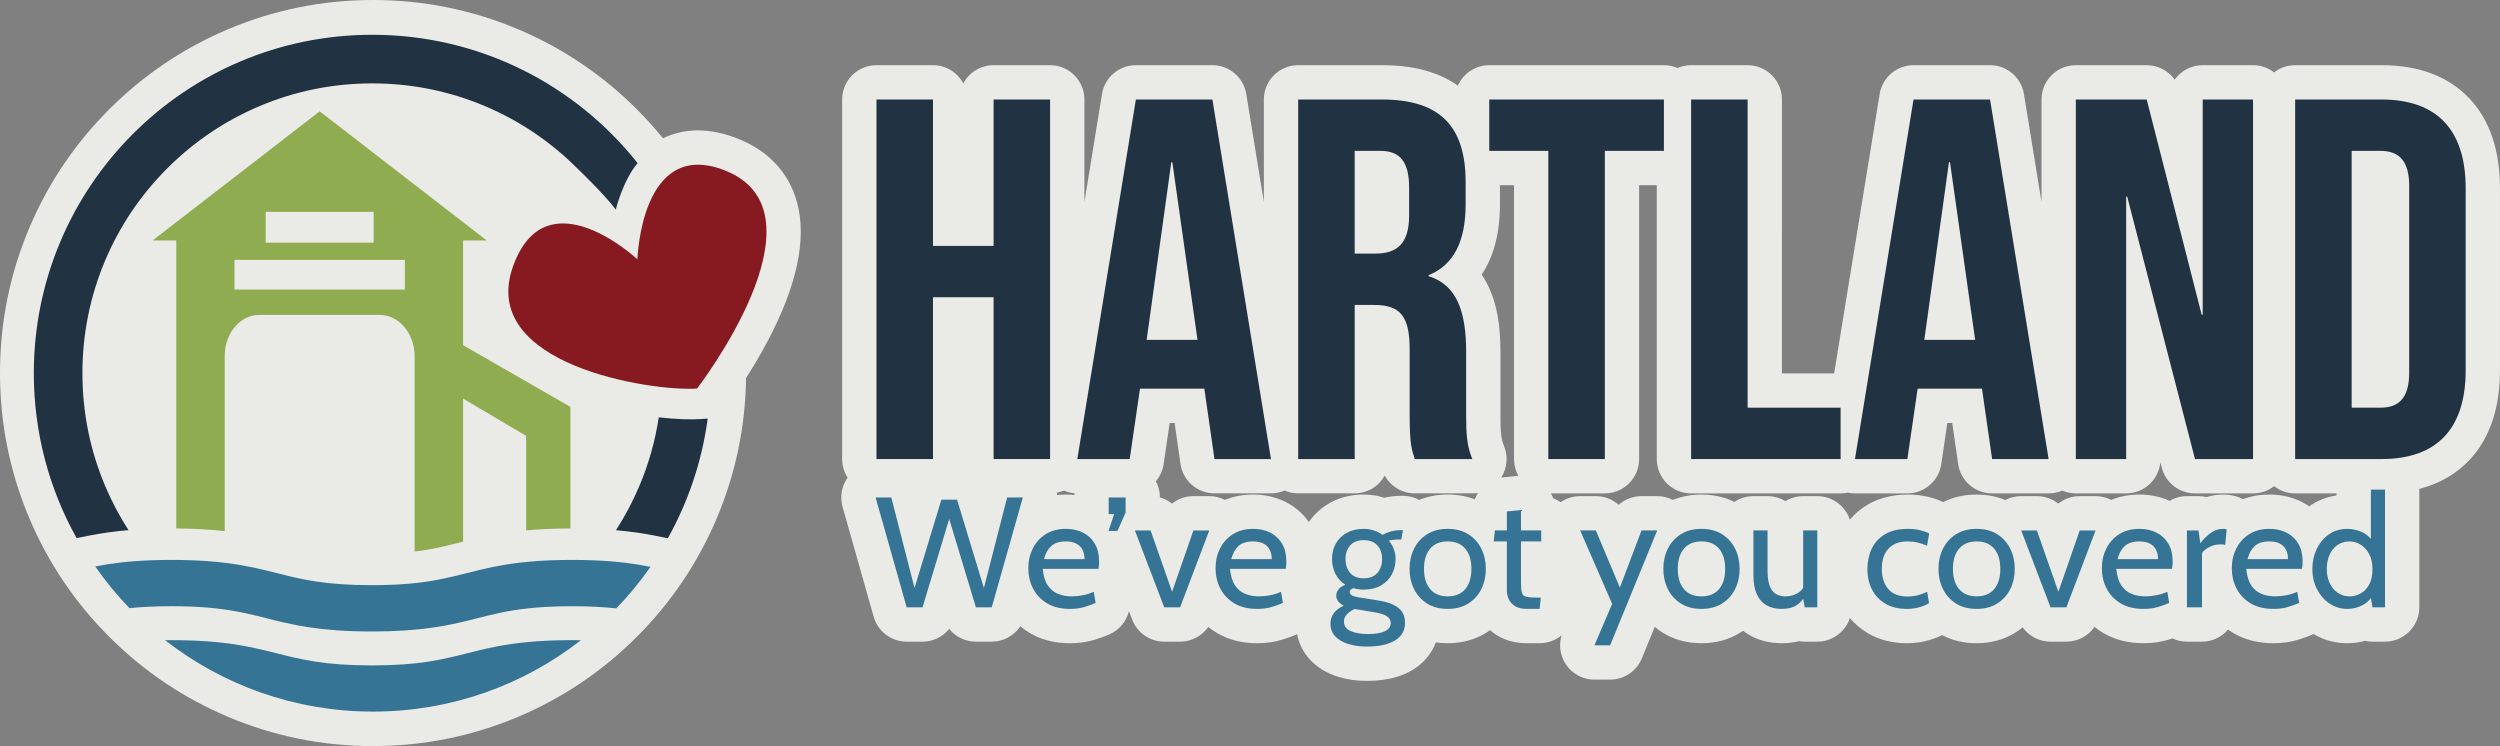
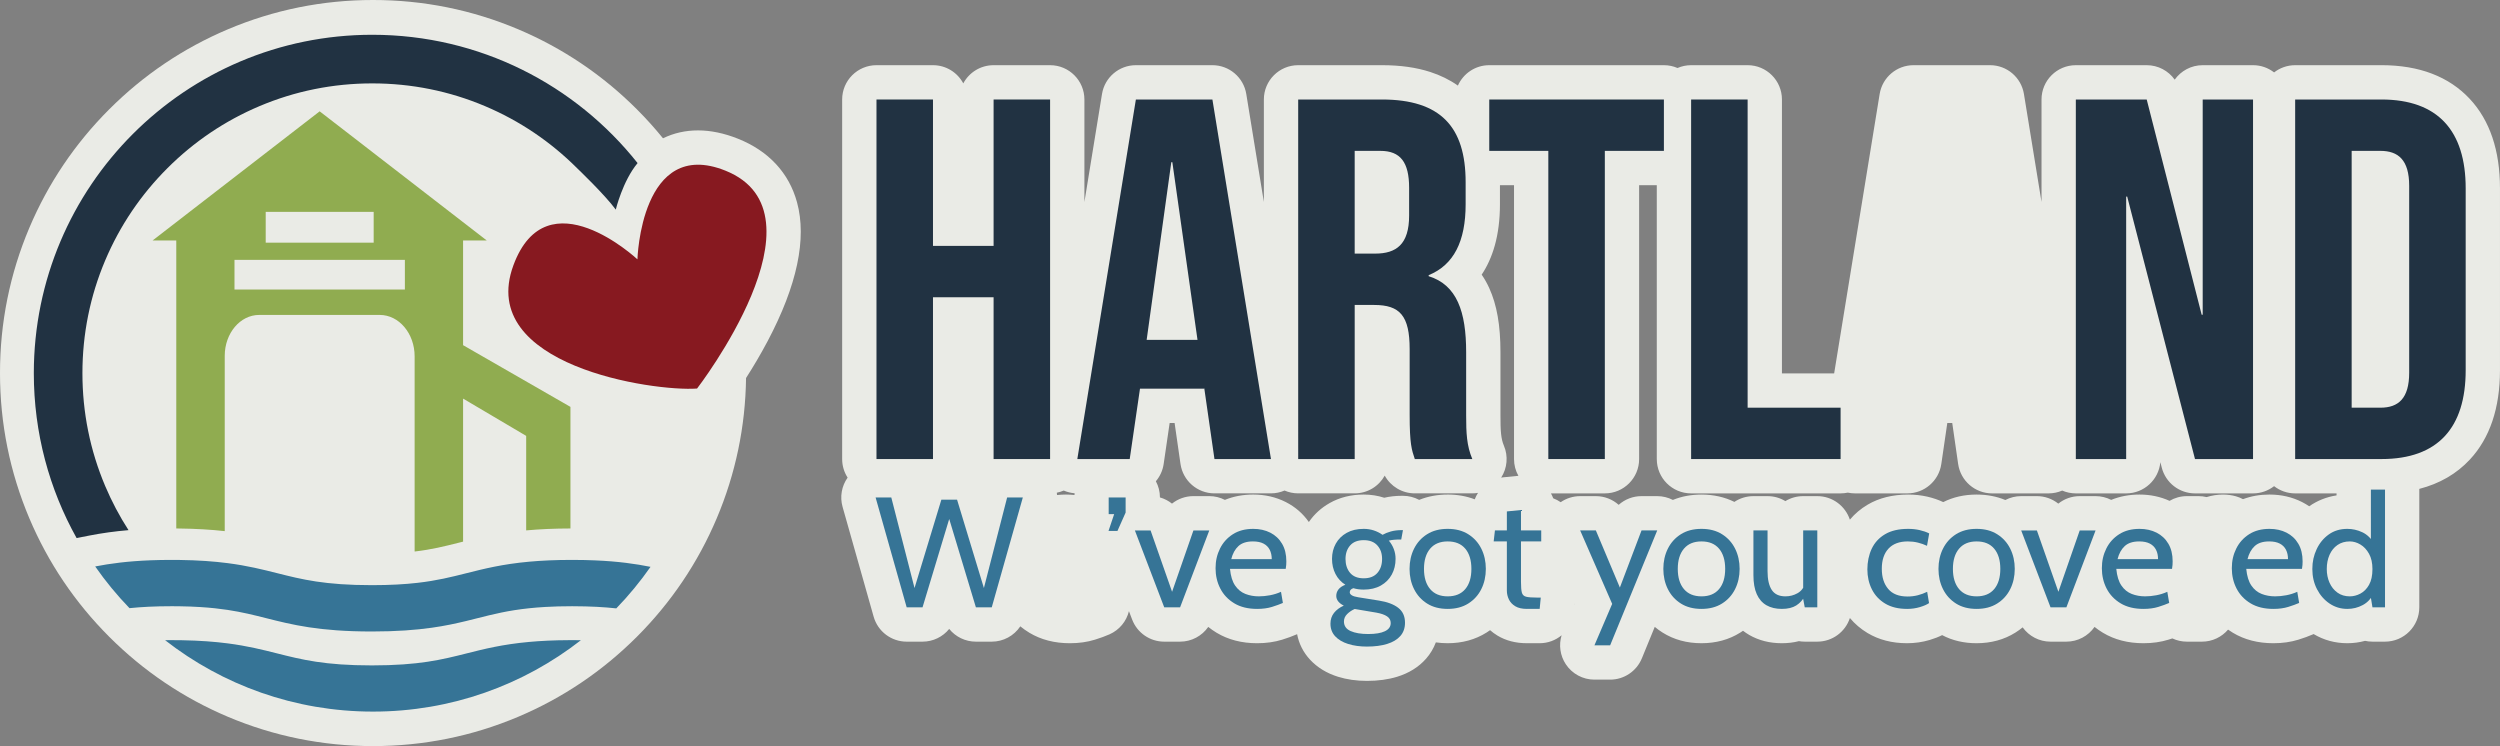
<svg xmlns="http://www.w3.org/2000/svg" id="Layer_2" viewBox="0 0 4371.15 1304.5">
  <rect x="0" y="0" width="4371.15" height="1304.5" fill="#808080" stroke="none" />
  <defs>
    <style>
      .cls-1 {
        fill: #eaebe6;
      }

      .cls-2 {
        fill: #871920;
      }

      .cls-3 {
        fill: #367496;
      }

      .cls-4 {
        fill: #213242;
      }

      .cls-5 {
        fill: #90ac50;
      }
    </style>
  </defs>
  <g id="Layer_1-2" data-name="Layer_1">
    <g>
      <g>
        <path class="cls-1" d="M4163.86,113.98h-150.88c-13.88,0-26.65,4.73-36.82,12.64-10.17-7.92-22.94-12.64-36.82-12.64h-88.01c-20.2,0-38.07,9.98-48.94,25.29-11.01-15.51-29.06-25.29-48.94-25.29h-123.93c-33.14,0-60,26.86-60,60v179.19l-30.75-188.84c-4.73-29.03-29.81-50.36-59.22-50.36h-133.81c-29.41,0-54.49,21.32-59.22,50.36l-79.56,488.49h-91.3V173.98c0-33.14-26.86-60-60-60h-98.79c-8.46,0-16.5,1.76-23.8,4.92-7.3-3.16-15.34-4.92-23.8-4.92h-305.35c-24.48,0-45.52,14.67-54.85,35.68-14.27-10.06-30.44-18.04-48.36-23.83-24.71-7.98-52.35-11.85-84.49-11.85h-146.39c-33.14,0-60,26.86-60,60v179.19l-30.75-188.84c-4.73-29.03-29.81-50.36-59.22-50.36h-133.81c-29.41,0-54.49,21.32-59.22,50.36l-30.77,188.92v-179.27c0-33.14-26.86-60-60-60h-98.79c-22.95,0-42.9,12.89-52.99,31.82-10.09-18.94-30.03-31.82-52.99-31.82h-98.79c-33.14,0-60,26.86-60,60v628.65c0,11.96,3.52,23.1,9.55,32.46-10.49,14.78-13.78,33.54-8.83,51.05l54.34,192.1c7.31,25.83,30.89,43.67,57.73,43.67h27.72c18.52,0,35.5-8.49,46.65-22.26,11.15,13.78,28.14,22.26,46.65,22.26h27.72c20.49,0,39.06-10.39,49.96-26.79,4.92,4.06,10.19,7.81,15.83,11.2,20.21,12.17,44.06,18.34,70.87,18.34,15.79,0,30.51-2.09,43.75-6.21,9.74-3.03,18.04-6.06,25.36-9.28,17.48-7.67,29.78-22.91,34.14-40.58l5.61,14.71c8.87,23.25,31.17,38.61,56.06,38.61h27.72c19.95,0,38.23-9.88,49.27-25.77,4.57,3.67,9.43,7.07,14.6,10.18,20.21,12.17,44.06,18.34,70.87,18.34,15.79,0,30.51-2.09,43.75-6.21,9.74-3.03,18.04-6.06,25.36-9.28.26-.11.51-.24.77-.36,3.21,16.76,10.87,31.95,22.65,44.61,12.7,13.64,29.11,23.68,48.79,29.83,15.41,4.82,32.49,7.26,50.77,7.26,19.36,0,37.11-2.44,52.76-7.25,20.66-6.35,37.65-16.96,50.5-31.54,7.48-8.49,13.22-18.11,17.11-28.55,6.68.97,13.57,1.47,20.68,1.47,25.4,0,48.24-6.26,67.88-18.6,2.14-1.35,4.22-2.75,6.25-4.21,3.97,3.48,8.27,6.63,12.88,9.43,14.62,8.87,31.97,13.37,51.57,13.37h22.23c14.54,0,27.96-5.2,38.41-13.91-5.21,17.01-2.64,35.59,7.28,50.62,11.1,16.83,29.92,26.96,50.08,26.96h27.44c24.35,0,46.28-14.72,55.52-37.25l22.54-55c4.26,3.57,8.8,6.88,13.6,9.91,19.62,12.39,42.51,18.67,68.05,18.67s48.24-6.26,67.87-18.6c1.63-1.03,3.22-2.09,4.79-3.18,3.51,2.72,7.2,5.21,11.08,7.43,16.58,9.52,35.68,14.35,56.77,14.35,10.59,0,20.56-1.21,29.87-3.61,3.32.57,6.73.87,10.19.87h21.95c26.62,0,49.17-17.34,57.02-41.33,8.59,10.29,18.9,19.09,30.86,26.26,19.7,11.82,42.94,17.81,69.08,17.81,13.64,0,26.94-1.91,39.54-5.67,8.13-2.43,15.34-5.24,21.78-8.49,17.8,9.4,38.02,14.16,60.25,14.16,25.4,0,48.24-6.26,67.88-18.6,4.46-2.8,8.68-5.85,12.67-9.11,11.09,15.42,29.09,24.97,48.71,24.97h27.72c19.95,0,38.23-9.88,49.27-25.77,4.57,3.67,9.43,7.07,14.6,10.18,20.21,12.17,44.06,18.34,70.87,18.34,15.79,0,30.51-2.09,43.75-6.21,2.35-.73,4.62-1.46,6.81-2.2,7.73,3.63,16.35,5.66,25.45,5.66h26.35c18.28,0,34.63-8.18,45.64-21.07,2.7,1.91,5.47,3.74,8.36,5.48,20.21,12.17,44.06,18.34,70.87,18.34,15.79,0,30.51-2.09,43.75-6.21,9.74-3.03,18.03-6.06,25.36-9.28.41-.18.8-.37,1.2-.56,17.85,10.64,37.64,16.04,58.94,16.04,10.64,0,21.01-1.39,31.02-4.14,4.16.91,8.48,1.39,12.89,1.39h21.95c33.14,0,60-26.86,60-60v-205.82c0-.42-.02-.84-.03-1.27,35.52-9.14,65.11-26.26,88.4-51.25,34.97-37.53,52.7-90.12,52.7-156.3v-317.92c0-66.18-17.73-118.77-52.7-156.3-36.51-39.19-88.52-59.07-154.59-59.07ZM1863.83,864.7c-5.33,0-10.53.29-15.62.85-.1-1.36-.24-2.72-.43-4.07,4.21-.84,8.26-2.1,12.1-3.77,6.01,2.59,12.45,4.2,19.07,4.73-.12,1.01-.23,2.03-.3,3.06-4.85-.52-9.79-.79-14.81-.79ZM2531.23,864.7c-18.01,0-34.69,3.14-49.85,9.32-8.62-4.62-18.34-7.13-28.36-7.13h-2.2c-10.68,0-20.92,1.14-30.52,3.39-11.43-3.71-23.5-5.59-35.89-5.59-22.01,0-41.96,4.95-59.3,14.73-14.98,8.44-27.25,19.62-36.62,33.31-10.37-14.83-23.88-26.55-40.27-34.88-17.19-8.73-36.37-13.16-57.01-13.16-17.88,0-34.46,3.14-49.54,9.32-8.33-4.26-17.67-6.58-27.3-6.58h-27.72c-13.95,0-27.06,4.82-37.46,13.13-6.2-4.95-13.37-8.65-21.09-10.85-.01-10.23-2.59-19.85-7.12-28.28,7.08-8.33,11.95-18.65,13.63-30.15l10.47-71.7h8.66l10.3,71.58c4.25,29.53,29.55,51.46,59.39,51.46h98.79c8.27,0,16.34-1.73,23.76-4.93,7.31,3.17,15.36,4.93,23.83,4.93h98.79c22.62,0,42.32-12.52,52.54-31.01,10.41,18.88,30.41,31.01,52.53,31.01h100.58c3.37,0,6.7-.29,9.96-.84-2.27,3.52-4.17,7.29-5.67,11.26-14.5-5.54-30.33-8.36-47.32-8.36ZM2628.72,834.53c-1.34.13-2.67.32-3.98.54,10.71-16.66,12.52-37.54,4.79-55.81-5.2-12.28-6.03-25.67-6.03-52.96v-110.46c0-47.08-6.24-82.73-19.64-112.19-3.81-8.37-8.22-16.2-13.21-23.44,18.83-28.12,31.95-67.6,31.95-123.02v-33.4h24.6v478.84c0,10.65,2.79,20.65,7.66,29.32-.48.04-.95.06-1.43.11l-24.7,2.47ZM2753.07,1057.02l.15-1.51.25.58-.4.93ZM4037.53,885.2c-3.94-2.68-8.07-5.14-12.41-7.34-17.19-8.73-36.37-13.16-57.01-13.16-16.62,0-32.12,2.72-46.33,8.07-3.78-2.05-7.82-3.71-12.1-4.93-7.27-2.08-14.94-3.13-22.8-3.13-9.77,0-19.43,1.5-28.71,4.42-4.53-1.09-9.26-1.67-14.11-1.67h-20.31c-11.08,0-21.46,3.02-30.37,8.26-16.02-7.3-33.65-11-52.51-11-17.88,0-34.46,3.14-49.54,9.32-8.33-4.26-17.67-6.58-27.3-6.58h-27.72c-13.95,0-27.06,4.82-37.46,13.13-10.4-8.31-23.51-13.13-37.46-13.13h-27.44c-9.79,0-19.26,2.39-27.69,6.78-15.29-6.31-32.11-9.52-50.24-9.52-21.44,0-41,4.44-58.34,13.19-8.61-4.08-18.04-7.3-28.11-9.59-10.58-2.39-21.74-3.6-33.2-3.6-27.19,0-51.04,5.95-70.88,17.69-12.08,7.15-22.45,15.92-31.04,26.21-7.9-23.9-30.41-41.15-56.96-41.15h-24.7c-11.41,0-22.07,3.18-31.15,8.71-9.08-5.52-19.74-8.71-31.15-8.71h-24.7c-12.32,0-23.77,3.72-33.29,10.08-17.18-8.51-36.47-12.83-57.54-12.83-18.06,0-34.79,3.16-49.98,9.38-8.36-4.29-17.73-6.63-27.4-6.63h-27.44c-15.06,0-29.17,5.62-39.93,15.21-10.78-9.61-24.9-15.21-39.93-15.21h-27.44c-12.33,0-24.16,3.8-34.03,10.59-4.03-2.78-8.4-5.09-13.06-6.82-1.08-2.96-2.41-5.82-3.94-8.57h94.16c33.14,0,60-26.86,60-60v-478.84h30.88v478.84c0,33.14,26.86,60,60,60h261.34c4.32,0,8.54-.47,12.6-1.34,4.09.87,8.29,1.34,12.55,1.34h91.6c29.79,0,55.07-21.86,59.37-51.33l10.47-71.7h8.66l10.3,71.58c4.25,29.53,29.55,51.46,59.39,51.46h98.79c8.27,0,16.34-1.73,23.76-4.93,7.31,3.17,15.36,4.93,23.83,4.93h88.01c31.32,0,57.04-24,59.76-54.62l2.49,9.63c6.84,26.49,30.74,44.99,58.09,44.99h101.48c13.88,0,26.65-4.73,36.82-12.64,10.17,7.92,22.94,12.64,36.82,12.64h72.4v3.49c-17.46,2.69-33.74,9.15-47.85,19.07Z" />
        <path class="cls-3" d="M1585.29,1061.91l-54.34-192.1h27.44l40.62,158.35,46.93-154.5h27.44l46.93,154.5,40.62-158.35h27.44l-54.34,192.1h-27.72l-46.65-154.5-46.65,154.5h-27.72Z" />
-         <path class="cls-3" d="M1870.69,1064.65c-15.83,0-29.14-3.25-39.93-9.74-10.79-6.49-18.96-15.12-24.49-25.86-5.54-10.75-8.3-22.57-8.3-35.47s2.58-24.01,7.75-34.44c5.17-10.43,12.67-18.77,22.5-25.04,9.83-6.26,21.7-9.4,35.61-9.4,11.16,0,21.11,2.22,29.84,6.65,8.73,4.44,15.6,10.89,20.58,19.35,4.99,8.46,7.48,18.73,7.48,30.8,0,1.92-.07,4-.21,6.24-.14,2.24-.44,4.55-.89,6.93h-97.42c1.19,12.44,4.16,22.14,8.92,29.09,4.76,6.95,10.75,11.85,17.98,14.68,7.23,2.84,15.09,4.25,23.6,4.25,6.22,0,12.71-.64,19.48-1.92,6.77-1.28,13.17-3.29,19.21-6.04l3.29,19.48c-5.21,2.29-11.57,4.6-19.07,6.93-7.5,2.33-16.15,3.5-25.93,3.5ZM1825.41,977.66h70.8c0-6.31-1.19-11.8-3.57-16.47-2.38-4.67-5.99-8.25-10.84-10.77-4.85-2.52-11.02-3.77-18.52-3.77-10.98,0-19.42,2.72-25.32,8.16-5.9,5.44-10.09,13.06-12.56,22.85Z" />
        <path class="cls-3" d="M1953.84,928.26h-15.64l9.88-29.36h-9.61v-29.09h29.64v26.35l-14.27,32.11Z" />
        <path class="cls-3" d="M2035.62,1061.91l-51.32-134.47h27.44l37.6,107.3,37.32-107.3h27.72l-51.04,134.47h-27.72Z" />
        <path class="cls-3" d="M2198.08,1064.65c-15.83,0-29.14-3.25-39.93-9.74-10.79-6.49-18.96-15.12-24.49-25.86-5.54-10.75-8.3-22.57-8.3-35.47s2.58-24.01,7.75-34.44c5.17-10.43,12.67-18.77,22.5-25.04,9.83-6.26,21.7-9.4,35.61-9.4,11.16,0,21.11,2.22,29.84,6.65,8.73,4.44,15.6,10.89,20.58,19.35,4.99,8.46,7.48,18.73,7.48,30.8,0,1.92-.07,4-.21,6.24-.14,2.24-.44,4.55-.89,6.93h-97.42c1.19,12.44,4.16,22.14,8.92,29.09,4.76,6.95,10.75,11.85,17.98,14.68,7.23,2.84,15.09,4.25,23.6,4.25,6.22,0,12.71-.64,19.48-1.92,6.77-1.28,13.17-3.29,19.21-6.04l3.29,19.48c-5.21,2.29-11.57,4.6-19.07,6.93-7.5,2.33-16.15,3.5-25.93,3.5ZM2152.8,977.66h70.8c0-6.31-1.19-11.8-3.57-16.47-2.38-4.67-5.99-8.25-10.84-10.77-4.85-2.52-11.02-3.77-18.52-3.77-10.98,0-19.42,2.72-25.32,8.16-5.9,5.44-10.09,13.06-12.56,22.85Z" />
        <path class="cls-3" d="M2390.18,1130.52c-12.26,0-23.21-1.51-32.86-4.53-9.65-3.02-17.24-7.5-22.78-13.45-5.54-5.95-8.3-13.31-8.3-22.09,0-7.32,2.08-13.61,6.24-18.87,4.16-5.26,9.86-9.49,17.08-12.69-4.3-2.1-7.57-4.6-9.81-7.48-2.24-2.88-3.36-6.06-3.36-9.54,0-4.12,1.26-7.84,3.77-11.18,2.52-3.34,6.56-6.11,12.14-8.3-7.5-4.67-13.26-10.95-17.29-18.87-4.03-7.91-6.04-16.72-6.04-26.41s2.2-18.64,6.59-26.55c4.39-7.91,10.72-14.2,19-18.87,8.28-4.67,18.23-7,29.84-7,6.22,0,12.1.92,17.63,2.74,5.53,1.83,10.63,4.39,15.3,7.68,4.12-2.38,8.99-4.34,14.61-5.9,5.63-1.55,11.91-2.33,18.87-2.33h2.2l-3.02,16.47h-6.31c-.92,0-3.02.14-6.31.41-3.29.27-6.31.78-9.06,1.51,3.75,4.39,6.66,9.31,8.71,14.75,2.06,5.44,3.09,11.14,3.09,17.08,0,10.25-2.22,19.42-6.65,27.51-4.44,8.1-10.82,14.5-19.14,19.21-8.32,4.71-18.3,7.07-29.91,7.07-3.29,0-6.45-.21-9.47-.62-3.02-.41-5.9-1.03-8.64-1.85-4.21,1.37-6.31,3.75-6.31,7.14,0,2.01,1.19,3.77,3.57,5.28,2.38,1.51,6.22,2.68,11.53,3.5l35.95,5.76c14.54,2.29,25.77,6.5,33.69,12.62,7.91,6.13,11.87,14.82,11.87,26.07,0,9.33-2.72,17.08-8.16,23.26-5.44,6.17-13.15,10.79-23.12,13.86-9.97,3.06-21.68,4.6-35.13,4.6ZM2392.37,1108.56c12.62,0,22.32-1.63,29.09-4.87,6.77-3.25,10.15-8.03,10.15-14.34,0-4.94-2.13-8.83-6.38-11.66-4.25-2.84-10.36-4.99-18.32-6.45l-38.28-6.45c-5.03,2.2-9.42,5.15-13.17,8.85-3.75,3.7-5.63,8.03-5.63,12.97,0,7.68,3.86,13.26,11.59,16.74,7.73,3.48,18.04,5.21,30.94,5.21ZM2384.41,1011.14c10.43,0,18.39-3.13,23.88-9.4,5.49-6.26,8.23-14.38,8.23-24.36s-2.74-17.49-8.23-23.67c-5.49-6.17-13.45-9.26-23.88-9.26s-18.34,3.09-23.74,9.26c-5.4,6.17-8.1,14.06-8.1,23.67s2.7,18.09,8.1,24.36c5.4,6.27,13.31,9.4,23.74,9.4Z" />
        <path class="cls-3" d="M2531.23,1064.65c-14.09,0-26.09-3.13-36.02-9.4-9.93-6.26-17.52-14.68-22.78-25.25-5.26-10.57-7.89-22.34-7.89-35.33s2.63-24.77,7.89-35.33c5.26-10.57,12.85-18.98,22.78-25.25,9.92-6.26,21.93-9.4,36.02-9.4s25.98,3.13,35.95,9.4c9.97,6.27,17.59,14.68,22.85,25.25,5.26,10.57,7.89,22.34,7.89,35.33s-2.63,24.77-7.89,35.33c-5.26,10.57-12.88,18.98-22.85,25.25-9.97,6.27-21.95,9.4-35.95,9.4ZM2531.23,1042.7c13.36,0,23.6-4.23,30.74-12.69,7.14-8.46,10.7-20.24,10.7-35.33s-3.57-26.87-10.7-35.33c-7.14-8.46-17.38-12.69-30.74-12.69s-23.49,4.23-30.67,12.69c-7.18,8.46-10.77,20.24-10.77,35.33s3.59,26.87,10.77,35.33c7.18,8.46,17.4,12.69,30.67,12.69Z" />
        <path class="cls-3" d="M2669.81,1064.65c-8.51,0-15.32-1.56-20.45-4.67-5.12-3.11-8.85-7.11-11.18-12.01-2.33-4.89-3.5-10.04-3.5-15.44v-85.9h-23.05l2.2-19.21h20.86v-33.21l24.7-2.47v35.68h35.4v19.21h-35.4v70.8c0,8.6.5,14.82,1.51,18.66,1.01,3.84,3.5,6.27,7.48,7.27,3.98,1.01,10.4,1.51,19.28,1.51h6.31l-1.92,19.76h-22.23Z" />
        <path class="cls-3" d="M2787.81,1128.32l31.01-72.45-55.98-128.43h27.44l41.99,99.89,37.87-99.89h27.44l-82.33,200.88h-27.44Z" />
        <path class="cls-3" d="M2974.97,1064.65c-14.09,0-26.09-3.13-36.02-9.4-9.93-6.26-17.52-14.68-22.78-25.25-5.26-10.57-7.89-22.34-7.89-35.33s2.63-24.77,7.89-35.33c5.26-10.57,12.85-18.98,22.78-25.25,9.92-6.26,21.93-9.4,36.02-9.4s25.98,3.13,35.95,9.4c9.97,6.27,17.59,14.68,22.85,25.25,5.26,10.57,7.89,22.34,7.89,35.33s-2.63,24.77-7.89,35.33c-5.26,10.57-12.88,18.98-22.85,25.25-9.97,6.27-21.95,9.4-35.95,9.4ZM2974.97,1042.7c13.36,0,23.6-4.23,30.74-12.69,7.14-8.46,10.7-20.24,10.7-35.33s-3.57-26.87-10.7-35.33c-7.14-8.46-17.38-12.69-30.74-12.69s-23.49,4.23-30.67,12.69c-7.18,8.46-10.77,20.24-10.77,35.33s3.59,26.87,10.77,35.33c7.18,8.46,17.4,12.69,30.67,12.69Z" />
        <path class="cls-3" d="M3115.47,1064.65c-10.52,0-19.48-2.13-26.89-6.38-7.41-4.25-13.06-10.72-16.95-19.42-3.89-8.69-5.83-19.76-5.83-33.21v-78.21h24.7v71.35c0,14.27,2.45,25.16,7.34,32.66,4.89,7.5,12.87,11.25,23.94,11.25,7.59,0,14.64-1.83,21.13-5.49,6.49-3.66,10.98-9.51,13.45-17.56l-3.57,13.45v-105.66h24.7v134.47h-21.95l-4.94-26.35,6.59,4.39c-4.48,8.33-9.95,14.52-16.4,18.59s-14.89,6.11-25.32,6.11Z" />
        <path class="cls-3" d="M3334.46,1064.65c-15.19,0-27.92-3.09-38.21-9.26-10.29-6.17-18.07-14.5-23.33-24.97-5.26-10.47-7.89-22.11-7.89-34.92s2.54-25.38,7.61-36.09c5.08-10.7,12.87-19.16,23.4-25.38,10.52-6.22,23.97-9.33,40.34-9.33,7.04,0,13.7.71,19.96,2.13,6.26,1.42,11.87,3.36,16.81,5.83l-3.84,21.68c-5.03-2.38-10.36-4.25-15.99-5.63-5.63-1.37-11.46-2.06-17.5-2.06-14.82,0-26.12,4.21-33.89,12.62-7.78,8.42-11.66,20.13-11.66,35.13s3.7,26.39,11.11,35.26c7.41,8.87,18.71,13.31,33.89,13.31,6.22,0,12.19-.73,17.91-2.2,5.72-1.46,11.18-3.48,16.4-6.04l3.29,19.76c-3.66,2.56-9.01,4.89-16.05,7-7.05,2.1-14.5,3.16-22.37,3.16Z" />
        <path class="cls-3" d="M3456.03,1064.65c-14.09,0-26.09-3.13-36.02-9.4-9.93-6.26-17.52-14.68-22.78-25.25-5.26-10.57-7.89-22.34-7.89-35.33s2.63-24.77,7.89-35.33c5.26-10.57,12.85-18.98,22.78-25.25,9.92-6.26,21.93-9.4,36.02-9.4s25.98,3.13,35.95,9.4c9.97,6.27,17.59,14.68,22.85,25.25,5.26,10.57,7.89,22.34,7.89,35.33s-2.63,24.77-7.89,35.33c-5.26,10.57-12.88,18.98-22.85,25.25-9.97,6.27-21.95,9.4-35.95,9.4ZM3456.03,1042.7c13.36,0,23.6-4.23,30.74-12.69,7.14-8.46,10.7-20.24,10.7-35.33s-3.57-26.87-10.7-35.33c-7.14-8.46-17.38-12.69-30.74-12.69s-23.49,4.23-30.67,12.69c-7.18,8.46-10.77,20.24-10.77,35.33s3.59,26.87,10.77,35.33c7.18,8.46,17.4,12.69,30.67,12.69Z" />
        <path class="cls-3" d="M3585.28,1061.91l-51.32-134.47h27.44l37.6,107.3,37.32-107.3h27.72l-51.04,134.47h-27.72Z" />
        <path class="cls-3" d="M3747.74,1064.65c-15.83,0-29.14-3.25-39.93-9.74-10.79-6.49-18.96-15.12-24.49-25.86-5.54-10.75-8.3-22.57-8.3-35.47s2.58-24.01,7.75-34.44c5.17-10.43,12.67-18.77,22.5-25.04,9.83-6.26,21.7-9.4,35.61-9.4,11.16,0,21.11,2.22,29.84,6.65,8.73,4.44,15.6,10.89,20.58,19.35,4.99,8.46,7.48,18.73,7.48,30.8,0,1.92-.07,4-.21,6.24-.14,2.24-.44,4.55-.89,6.93h-97.42c1.19,12.44,4.16,22.14,8.92,29.09,4.76,6.95,10.75,11.85,17.98,14.68,7.23,2.84,15.09,4.25,23.6,4.25,6.22,0,12.71-.64,19.48-1.92,6.77-1.28,13.17-3.29,19.21-6.04l3.29,19.48c-5.21,2.29-11.57,4.6-19.07,6.93-7.5,2.33-16.15,3.5-25.93,3.5ZM3702.46,977.66h70.8c0-6.31-1.19-11.8-3.57-16.47-2.38-4.67-5.99-8.25-10.84-10.77-4.85-2.52-11.02-3.77-18.52-3.77-10.98,0-19.42,2.72-25.32,8.16-5.9,5.44-10.09,13.06-12.56,22.85Z" />
-         <path class="cls-3" d="M3823.76,1061.91v-134.47h20.31l3.02,22.23c6.86-8.51,13.42-14.8,19.69-18.87,6.26-4.07,12.97-6.11,20.1-6.11,2.29,0,4.39.27,6.31.82l-2.47,27.17c-1.19-.27-2.45-.48-3.77-.62-1.33-.14-2.81-.21-4.46-.21-7.14,0-13.7,1.58-19.69,4.73-5.99,3.16-10.22,6.61-12.69,10.36v94.95h-26.35Z" />
        <path class="cls-3" d="M3974.97,1064.65c-15.83,0-29.14-3.25-39.93-9.74-10.79-6.49-18.96-15.12-24.49-25.86-5.54-10.75-8.3-22.57-8.3-35.47s2.58-24.01,7.75-34.44c5.17-10.43,12.67-18.77,22.5-25.04,9.83-6.26,21.7-9.4,35.61-9.4,11.16,0,21.11,2.22,29.84,6.65,8.73,4.44,15.6,10.89,20.58,19.35,4.99,8.46,7.48,18.73,7.48,30.8,0,1.92-.07,4-.21,6.24-.14,2.24-.44,4.55-.89,6.93h-97.42c1.19,12.44,4.16,22.14,8.92,29.09,4.76,6.95,10.75,11.85,17.98,14.68,7.23,2.84,15.09,4.25,23.6,4.25,6.22,0,12.71-.64,19.48-1.92,6.77-1.28,13.17-3.29,19.21-6.04l3.29,19.48c-5.21,2.29-11.57,4.6-19.07,6.93-7.5,2.33-16.15,3.5-25.93,3.5ZM3929.69,977.66h70.8c0-6.31-1.19-11.8-3.57-16.47-2.38-4.67-5.99-8.25-10.84-10.77-4.85-2.52-11.02-3.77-18.52-3.77-10.98,0-19.42,2.72-25.32,8.16-5.9,5.44-10.09,13.06-12.56,22.85Z" />
        <path class="cls-3" d="M4104.22,1064.65c-11.44,0-21.77-3.11-31.01-9.33-9.24-6.22-16.58-14.59-22.02-25.11-5.44-10.52-8.16-22.27-8.16-35.26s2.49-23.88,7.48-34.58c4.99-10.7,12.05-19.32,21.2-25.86,9.15-6.54,19.99-9.81,32.52-9.81,8.96,0,17.63,1.94,26,5.83,8.37,3.89,15.16,10.36,20.38,19.42l-5.21,3.57v-97.42h24.7v205.82h-21.95l-4.67-28.54,6.31,4.39c-3.93,8.87-10.11,15.57-18.52,20.1-8.42,4.53-17.43,6.79-27.03,6.79ZM4108.61,1042.7c6.22,0,12.37-1.6,18.46-4.8,6.08-3.2,11.11-8.3,15.09-15.3,3.98-7,5.97-16.21,5.97-27.65,0-10.61-1.99-19.51-5.97-26.69-3.98-7.18-9.01-12.58-15.09-16.19-6.08-3.61-12.24-5.42-18.46-5.42-8.42,0-15.64,2.11-21.68,6.31-6.04,4.21-10.66,9.95-13.86,17.22-3.2,7.27-4.8,15.53-4.8,24.77,0,8.69,1.6,16.65,4.8,23.88,3.2,7.23,7.82,13.01,13.86,17.36,6.04,4.35,13.26,6.52,21.68,6.52Z" />
        <path class="cls-4" d="M1532.5,173.98h98.79v255.95h105.97v-255.95h98.79v628.65h-98.79v-282.89h-105.97v282.89h-98.79V173.98Z" />
        <path class="cls-4" d="M1986.03,173.98h133.81l102.38,628.65h-98.79l-17.96-124.83v1.8h-112.26l-17.96,123.04h-91.6l102.38-628.65ZM2093.8,594.28l-44.01-310.73h-1.8l-43.11,310.73h88.91Z" />
        <path class="cls-4" d="M2269.82,173.98h146.39c102.38,0,146.39,47.6,146.39,144.59v38.62c0,64.66-20.66,105.98-64.66,123.93v1.8c49.4,15.27,65.56,61.97,65.56,132.92v110.46c0,30.53.9,52.99,10.78,76.33h-100.58c-5.39-16.17-8.98-26.04-8.98-77.23v-114.95c0-58.38-17.06-77.23-61.97-77.23h-34.13v269.42h-98.79V173.98ZM2404.53,443.41c36.82,0,59.27-16.17,59.27-66.46v-48.5c0-44.9-15.27-64.66-50.29-64.66h-44.9v179.62h35.92Z" />
        <path class="cls-4" d="M2707.19,263.79h-103.28v-89.81h305.35v89.81h-103.28v538.84h-98.79V263.79Z" />
        <path class="cls-4" d="M2956.86,173.98h98.79v538.85h162.55v89.81h-261.34V173.98Z" />
-         <path class="cls-4" d="M3345.72,173.98h133.81l102.38,628.65h-98.79l-17.96-124.83v1.8h-112.26l-17.96,123.04h-91.6l102.38-628.65ZM3453.49,594.28l-44.01-310.73h-1.8l-43.11,310.73h88.91Z" />
        <path class="cls-4" d="M3629.51,173.98h123.93l96.09,376.29h1.8V173.98h88.01v628.65h-101.48l-118.55-458.91h-1.8v458.91h-88.01V173.98Z" />
        <path class="cls-4" d="M4012.99,173.98h150.88c98.79,0,147.28,54.79,147.28,155.37v317.92c0,100.59-48.5,155.37-147.28,155.37h-150.88V173.98ZM4162.07,712.83c31.43,0,50.29-16.17,50.29-61.07v-326.9c0-44.9-18.86-61.07-50.29-61.07h-50.29v449.04h50.29Z" />
      </g>
      <g>
        <path class="cls-1" d="M1393.56,353.7c-14.01-51.32-49.65-89.74-103.07-111.1-24.22-9.68-47.76-14.6-69.98-14.6s-42.53,4.7-61.28,13.81c-14.3-17.62-29.56-34.56-45.77-50.77-59.88-59.88-129.63-106.9-207.31-139.76C825.7,17.25,740.28,0,652.25,0s-173.45,17.25-253.9,51.28c-77.68,32.85-147.42,79.88-207.31,139.76-59.88,59.88-106.9,129.63-139.76,207.31C17.25,478.8,0,564.22,0,652.25s17.25,173.45,51.28,253.9c32.85,77.68,79.88,147.42,139.76,207.31,59.88,59.88,129.63,106.9,207.31,139.76,80.45,34.03,165.88,51.28,253.9,51.28s173.45-17.25,253.9-51.28c77.68-32.85,147.42-79.88,207.31-139.76,59.88-59.88,106.9-129.63,139.76-207.31,32.91-77.8,50.12-160.26,51.22-245.22,11.81-18.43,25.06-40.48,37.81-64.59,51.44-97.3,68.7-178.94,51.31-242.64Z" />
        <path class="cls-2" d="M1114.52,453.47s-158.43-148.15-216.91,10.56c-64.47,174.99,244.33,220.91,321.17,215.31,0,0,236.39-306.27,49.43-381.04-147.73-59.08-153.69,155.17-153.69,155.17Z" />
-         <path class="cls-4" d="M1225.53,732.69c-17.29,1.26-43.32.45-73.68-3.02-6.28,41.26-17.63,81.44-33.99,120.12-11.43,27.03-25.09,52.83-40.86,77.27,24.78,2.14,48,5.47,71.29,10.16l19.36,3.91c35.52-63.47,59.67-134.15,69.73-209.3l-11.84.86Z" />
        <path class="cls-3" d="M1015.66,1119.39c-100.3,78.22-226.45,124.81-363.49,124.81s-263.24-46.61-363.55-124.87c3.75-.04,7.59-.06,11.51-.06,6.22,0,12.23.06,18.06.15,31.53.57,57.4,2.59,79.76,5.48,34.95,4.53,61.28,11.17,87.12,17.69,42.5,10.71,82.65,20.85,165.13,20.85s122.62-10.14,165.13-20.85c31.11-7.86,62.96-15.91,109.7-20.19,20.22-1.85,43.23-3.01,70.19-3.12,1.66-.02,3.35-.02,5.04-.02,5.29,0,10.43.04,15.41.11Z" />
        <path class="cls-3" d="M1137.4,991.13c-18.02,25.78-38.03,50.06-59.84,72.6-20.89-2.28-45.21-3.69-75.15-3.75-.72-.02-1.45-.02-2.17-.02-17.12,0-32.42.44-46.29,1.24-10.39.57-19.98,1.37-28.94,2.32-36.7,3.86-62.82,10.46-89.9,17.29-6.72,1.69-13.47,3.41-20.41,5.08-17.9,4.32-36.99,8.45-59.72,11.66-27.93,3.96-61.34,6.58-104.79,6.58-92.54,0-139.52-11.85-184.93-23.33-21.18-5.35-41.78-10.54-67.31-14.42-13.97-2.11-29.39-3.82-47.22-4.95-11.43-.72-23.86-1.22-37.5-1.41-4.24-.04-8.6-.08-13.09-.08-29.22,0-53.14,1.28-73.73,3.39-21.86-22.64-41.91-47.01-59.97-72.91,26.16-5.12,56.68-9.23,97.11-10.79,11.36-.44,23.52-.67,36.59-.67,4.47,0,8.83.02,13.09.08,33.79.44,61.21,2.51,84.72,5.56,34.95,4.51,61.28,11.17,87.12,17.67,42.5,10.73,82.65,20.85,165.13,20.85,32.15,0,57.86-1.54,79.79-4.05,34.06-3.9,59-10.16,84.72-16.65.21-.06.4-.09.61-.15,31.11-7.84,62.96-15.89,109.7-20.17,21.48-1.96,46.1-3.14,75.23-3.14.72,0,1.45,0,2.17.02,13.72.02,26.41.3,38.24.82,40.32,1.73,70.62,6.03,96.75,11.3Z" />
        <path class="cls-4" d="M1114.8,285.16c-108.4-136.68-275.91-224.36-463.91-224.36C324.07,60.8,59.13,325.74,59.13,652.56c0,104.63,27.16,202.92,74.8,288.2l21.94-4.29c22.4-4.38,44.85-7.5,68.83-9.53-15.74-24.4-29.37-50.16-40.79-77.15-26.4-62.42-39.79-128.78-39.79-197.23s13.39-134.81,39.79-197.23c25.52-60.33,62.07-114.54,108.64-161.1,46.57-46.57,100.77-83.12,161.1-108.64,62.42-26.4,128.78-39.79,197.23-39.79s134.81,13.39,197.23,39.79c60.33,25.52,114.54,62.07,161.1,108.64,0,0,48.47,46.27,67.47,72.27,0,0,12-50,38.11-81.34Z" />
        <path class="cls-5" d="M308.22,422.62v501.4c2.01.01,3.91.03,5.73.06,28.62.37,54.59,1.87,78.99,4.57v-306.53c0-39.42,26.94-71.48,60.25-71.48h210.75c33.71,0,61.03,32.44,61.03,72.43v341.25c29.92-3.51,52.37-9.15,76.07-15.13.27-.07,1.1-.28,1.1-.28,2.49-.63,5.01-1.26,7.55-1.9v-250.08l110.31,65.18v165.26c24.03-2.19,49.38-3.29,77.4-3.36v-212.57h-.04l.02-.04-187.69-107.9v-180.88l-.02-2.17h41.4l-186.93-144.5h-.02l-52.59-40.68-52.61-40.62-292.12,225.8h41.38l.02,2.17ZM464.58,370.49h188.77v53.75h-188.77v-53.75ZM409.99,454.34h297.93v51.88h-297.93v-51.88Z" />
      </g>
    </g>
  </g>
</svg>